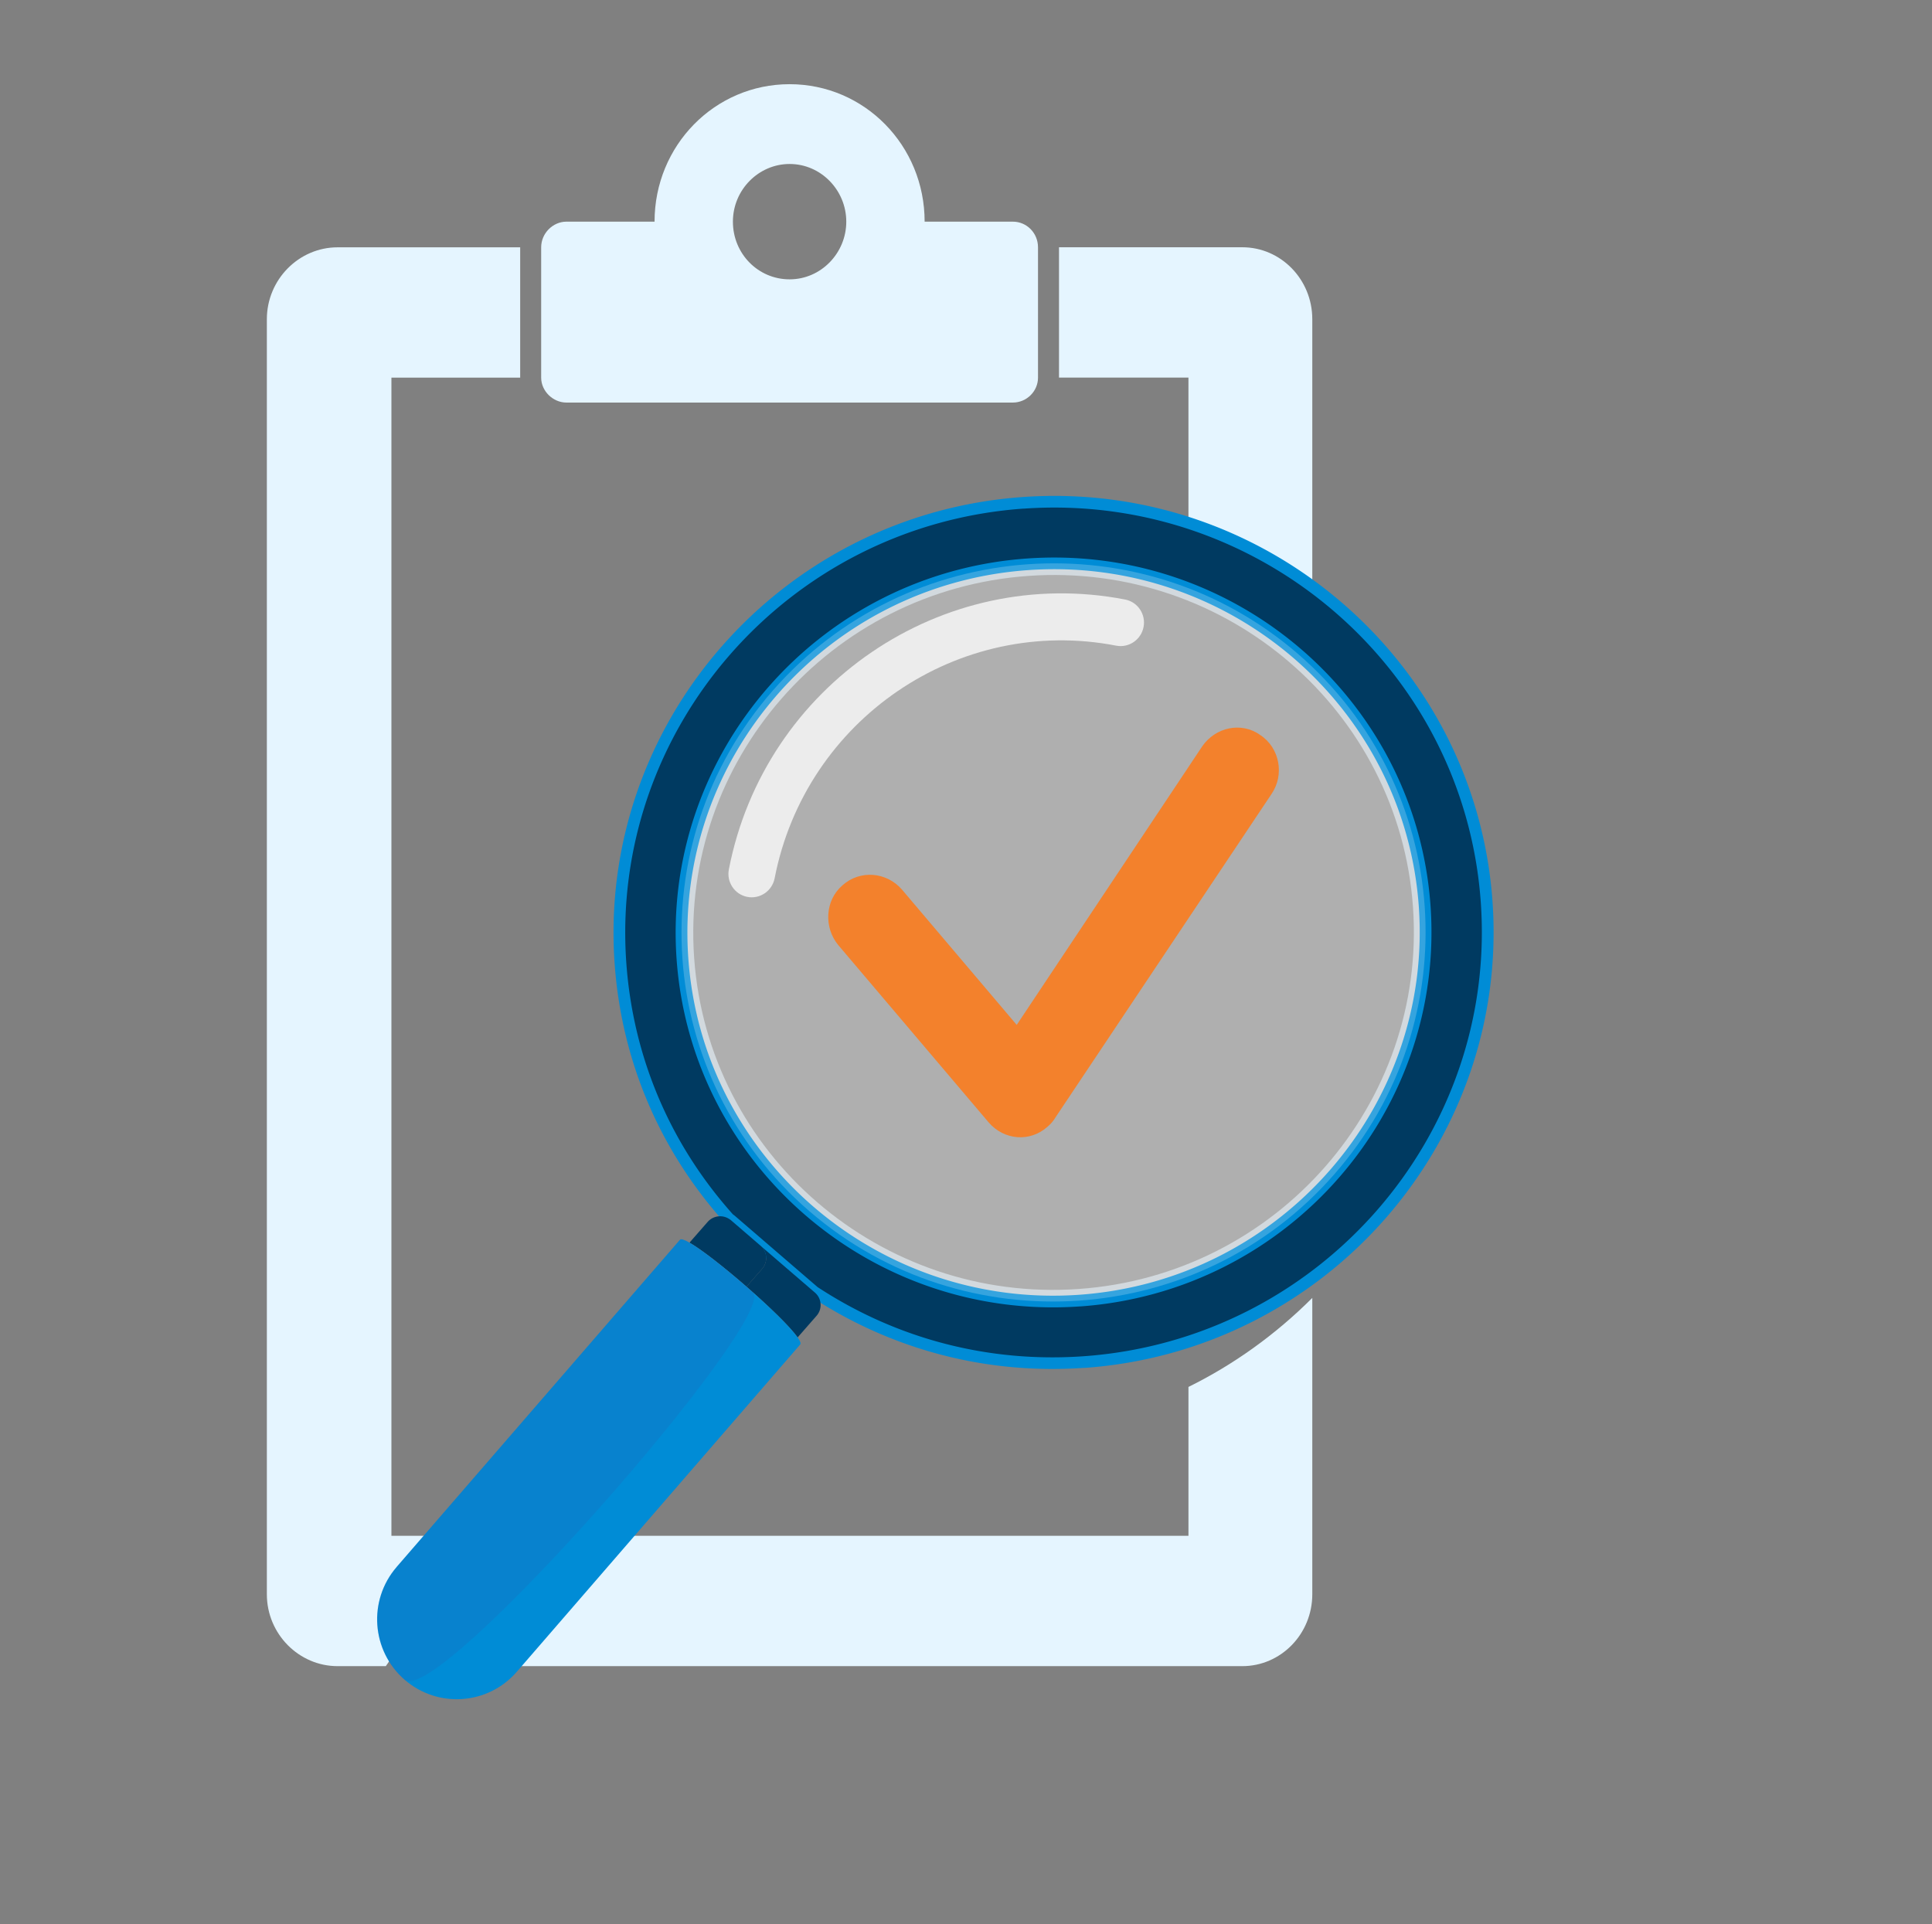
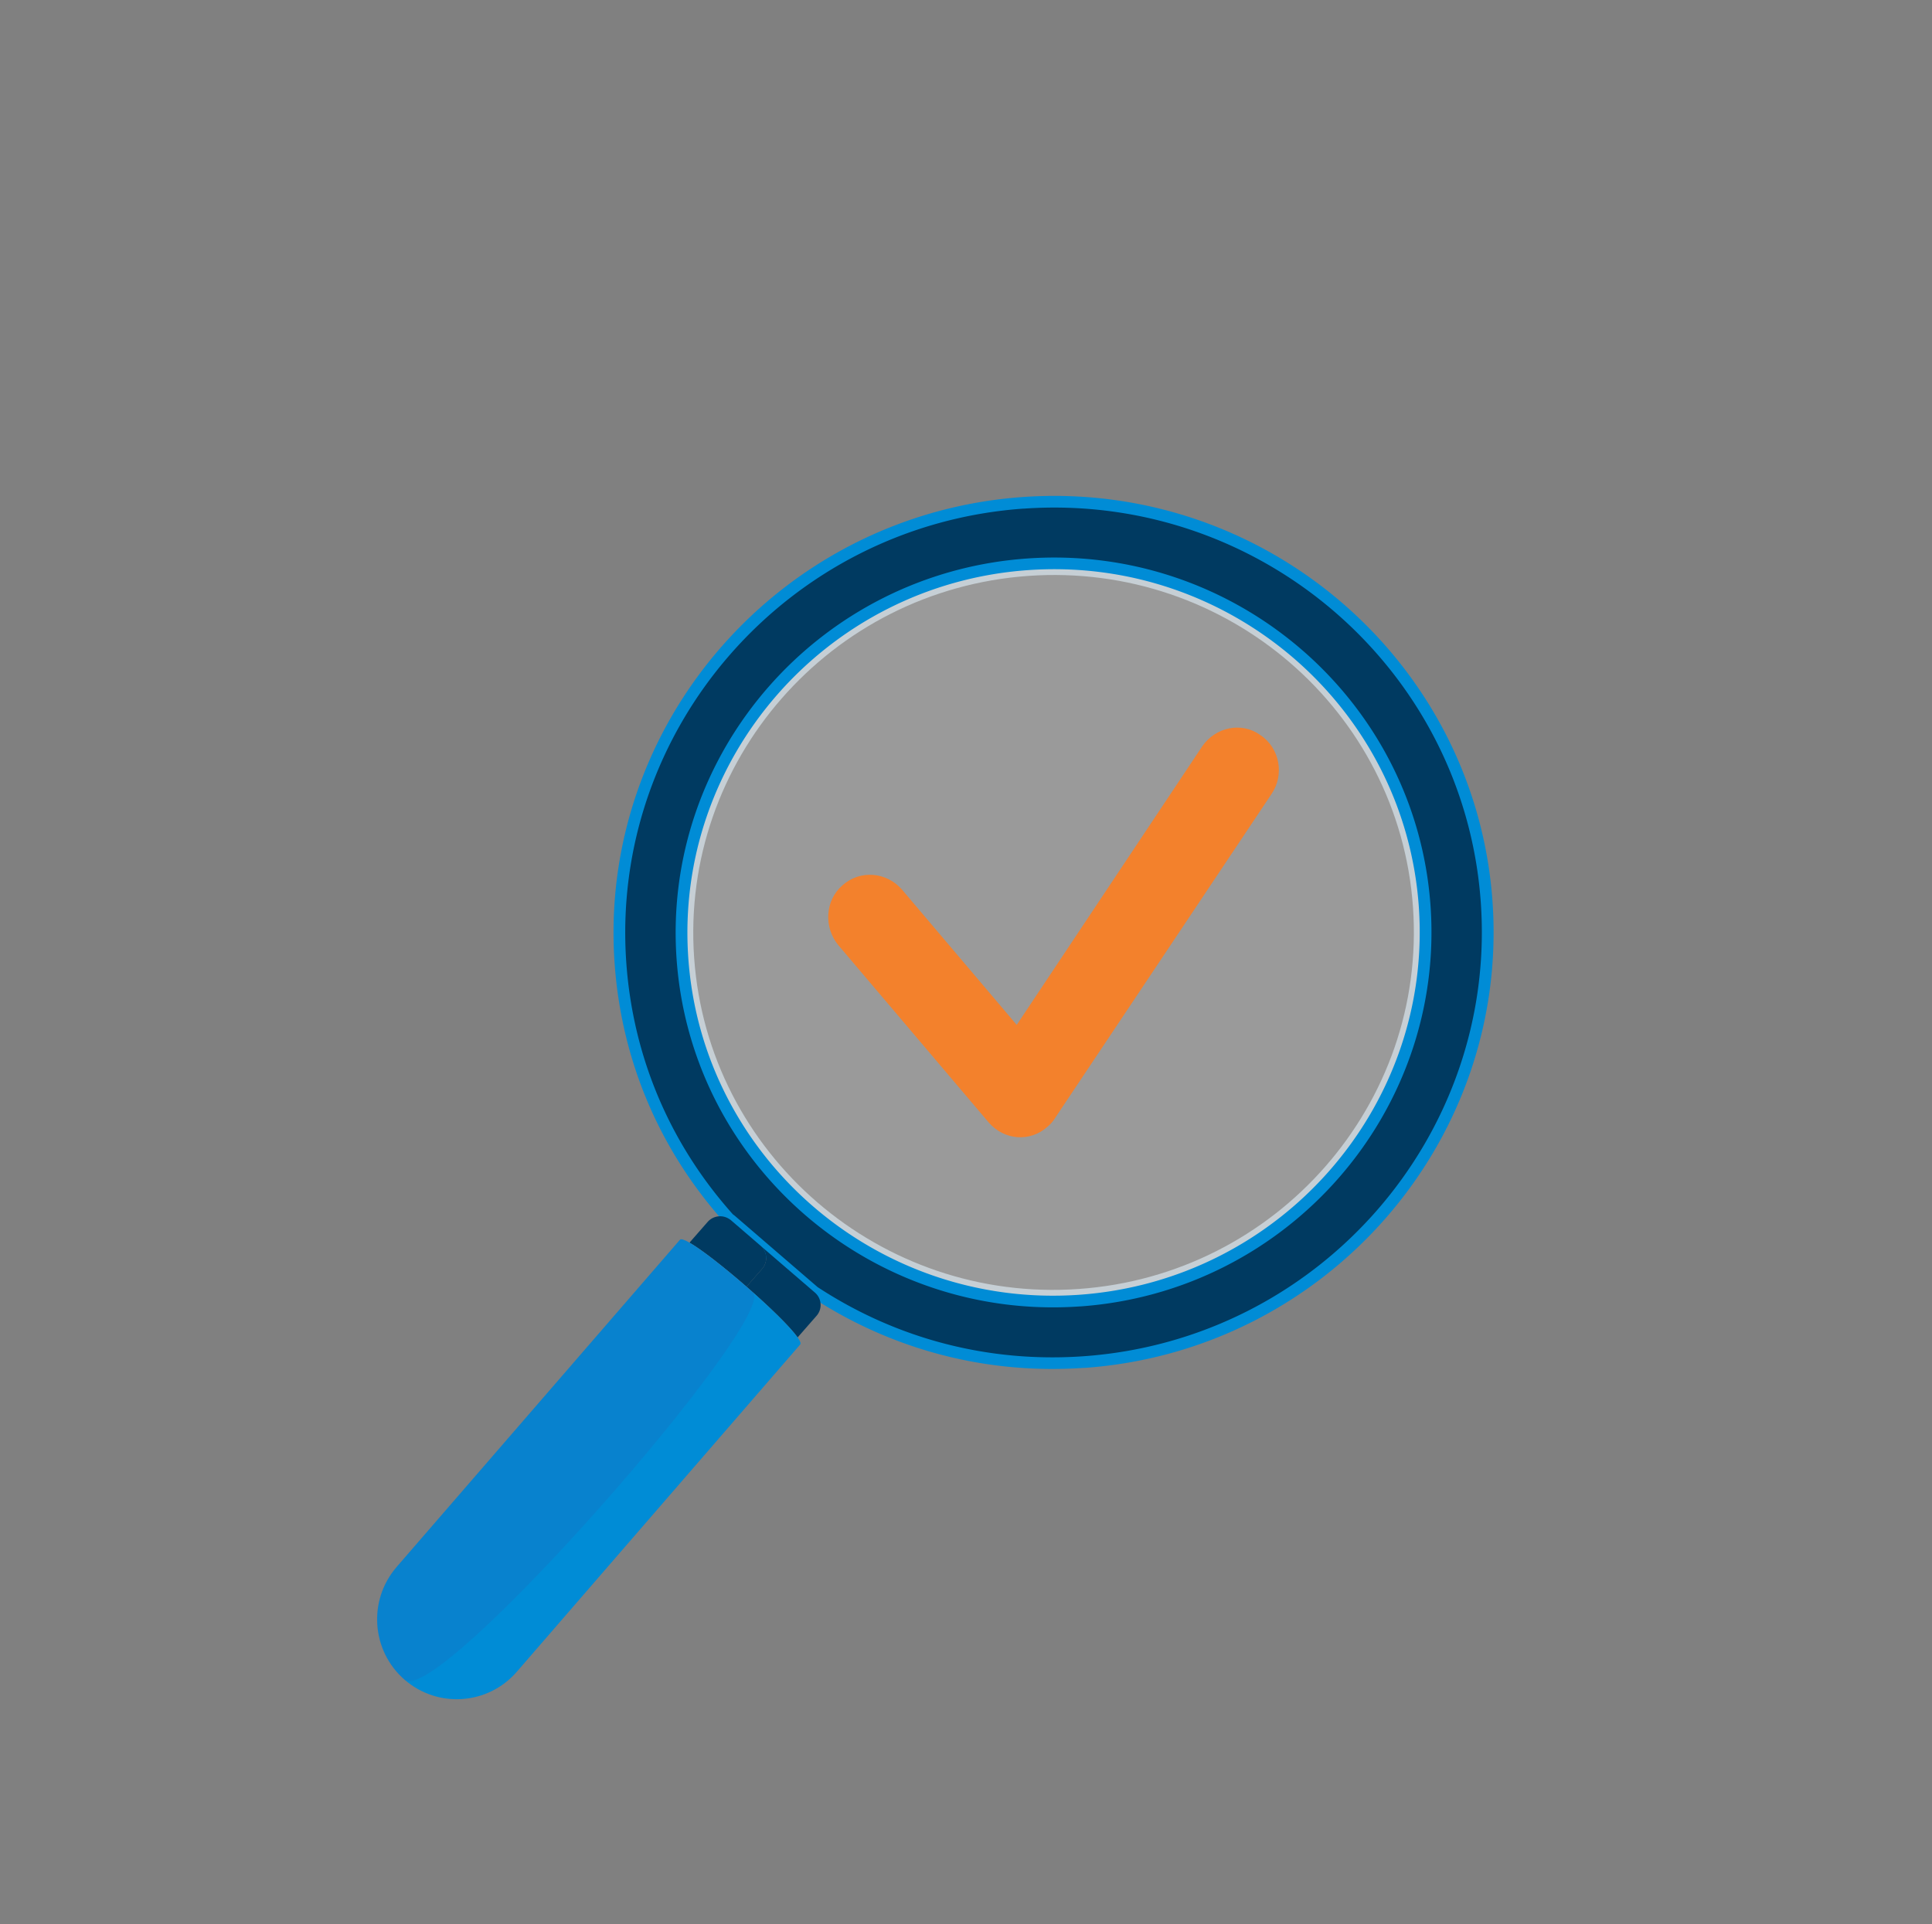
<svg xmlns="http://www.w3.org/2000/svg" width="253" height="252" viewBox="0 0 253 252" fill="none">
  <rect x="0" y="0" width="253" height="252" fill="#808080" stroke="none" />
-   <path d="M44.201 218.216h6.323l11.728-17.068H51.257V49.46h16.862V32.392H44.201c-5.04 0-9.256 4.2-9.256 9.424v166.981c0 5.225 4.217 9.419 9.256 9.419zM74.164 52.725h58.465c1.833 0 3.3-1.495 3.3-3.264V32.39c0-1.864-1.467-3.36-3.3-3.36h-11.546c0-9.978-7.878-18.003-17.684-18.003-9.806 0-17.684 8.025-17.684 18.004H74.168c-1.739 0-3.3 1.495-3.3 3.36V49.46c0 1.775 1.556 3.264 3.3 3.264h-.005zm29.235-31.248c4.122 0 7.423 3.45 7.423 7.555 0 4.105-3.301 7.554-7.423 7.554-4.123 0-7.423-3.36-7.423-7.554 0-4.195 3.39-7.555 7.423-7.555zm52.231 47.668c2.934 1.495 5.867 3.17 8.612 5.13 2.75 1.96 5.317 4.2 7.606 6.434V41.81c0-5.225-4.123-9.425-9.162-9.425h-24.007v17.069h16.951v19.69zm.001 132.003H78.21l-11.729 17.068h96.206c5.039 0 9.161-4.2 9.161-9.419v-38.808c-4.855 4.85-10.356 8.77-16.217 11.659v19.5z" fill="#E5F5FF" />
-   <path opacity=".21" d="M106.001 158.64c-20.307-17.493-22.459-48.024-4.806-68.192 17.653-20.169 48.426-22.337 68.733-4.844 20.307 17.492 22.459 48.023 4.806 68.191-17.653 20.169-48.426 22.338-68.733 4.845z" fill="#fff" />
-   <path opacity=".76" d="M149.751 82.123c.323-1.668-.758-3.282-2.412-3.603-23.939-4.64-47.217 11.214-51.893 35.344-.324 1.667.757 3.282 2.412 3.602 1.654.321 3.26-.773 3.583-2.44 4.03-20.795 24.096-34.461 44.727-30.463 1.654.321 3.26-.773 3.583-2.44z" fill="#fff" />
+   <path opacity=".21" d="M106.001 158.64c-20.307-17.493-22.459-48.024-4.806-68.192 17.653-20.169 48.426-22.337 68.733-4.844 20.307 17.492 22.459 48.023 4.806 68.191-17.653 20.169-48.426 22.338-68.733 4.845" fill="#fff" />
  <path opacity=".58" d="M141.472 171.865c27.645-1.948 48.564-25.848 46.631-53.275-1.933-27.428-25.998-48.157-53.643-46.209-27.645 1.948-48.564 25.848-46.63 53.276 1.932 27.427 25.997 48.157 53.642 46.208zm-6.797-96.438c25.951-1.829 48.543 17.633 50.358 43.379 1.814 25.746-17.825 48.184-43.776 50.013-25.95 1.829-48.543-17.632-50.357-43.379-1.815-25.746 17.824-48.184 43.775-50.013z" fill="#E5F5FF" />
  <path d="M95.73 159.821c-.075-.065-.162-.116-.243-.174-8.071-8.983-13.325-20.584-14.237-33.527-2.184-31.074 21.43-58.054 52.75-60.261 31.32-2.207 58.492 21.193 60.682 52.266 2.19 31.074-21.424 58.06-52.751 60.268a56.875 56.875 0 01-35.325-9.203l-7.02-6.047-3.85-3.317-.007-.005zm45.635 10.521c26.842-1.892 47.08-25.014 45.203-51.645-1.877-26.63-25.158-46.685-52-44.793-26.842 1.892-47.08 25.013-45.203 51.644 1.877 26.631 25.157 46.685 52 44.794z" fill="#003A61" />
  <path d="M141.986 179.158c31.697-2.234 55.679-29.633 53.462-61.079-2.216-31.447-29.804-55.218-61.5-52.984-31.697 2.234-55.679 29.633-53.462 61.08.896 12.721 5.885 24.474 14.43 33.983l.156.129c.08.051.12.074.154.103l10.958 9.428c10.666 7.003 23.049 10.226 35.808 9.327l-.006.013zm-7.931-112.54c30.849-2.174 57.701 20.956 59.858 51.562 2.157 30.607-21.185 57.275-52.034 59.449-12.402.874-24.433-2.254-34.809-9.055l-10.837-9.334a2.23 2.23 0 00-.243-.18c-8.269-9.242-13.106-20.651-13.976-33-2.157-30.606 21.185-57.274 52.034-59.448l.007.006zm7.364 104.489c27.225-1.919 47.817-25.453 45.914-52.456-1.903-27.004-25.593-47.424-52.818-45.505-27.225 1.919-47.817 25.453-45.914 52.457 1.903 27.004 25.599 47.416 52.818 45.498v.006zm-6.797-96.438c26.378-1.859 49.332 17.92 51.176 44.083 1.844 26.164-18.116 48.967-44.487 50.826-26.371 1.858-49.331-17.92-51.175-44.084-1.844-26.163 18.115-48.966 44.486-50.825z" fill="#008CD6" />
  <path d="M97.75 168.519l2.044-2.335a2.14 2.14 0 00-.214-3.04l7.02 6.047.116.1a2.141 2.141 0 01.214 3.04l-2.482 2.836c-.983-1.405-3.764-4.086-6.697-6.648z" fill="#003A61" />
  <path d="M99.587 163.144a2.141 2.141 0 01.214 3.04l-2.044 2.335c-2.843-2.473-5.82-4.823-7.467-5.768l2.376-2.714a2.176 2.176 0 012.821-.389c.08.051.167.102.243.173l3.85 3.317.007.006z" fill="#003A61" />
  <path d="M51.931 205.237l37.116-42.868c.136-.156.583.003 1.243.382 1.648.945 4.624 3.294 7.467 5.768 2.933 2.556 5.715 5.243 6.698 6.647.32.454.451.781.339.916l-37.115 42.869c-3.771 4.356-10.358 4.82-14.702 1.036-4.344-3.784-4.81-10.388-1.04-14.75h-.006z" fill="#008CD6" />
  <path opacity=".14" d="M51.93 205.237l37.117-42.868c.497-.575 5.336 3.148 9.522 6.867 3.565 3.166-41.254 54.535-45.599 50.752-4.344-3.784-4.81-10.388-1.04-14.751z" fill="#3E479B" />
-   <path opacity=".21" d="M106.001 158.64c-20.307-17.493-22.459-48.024-4.806-68.192 17.653-20.169 48.426-22.337 68.733-4.844 20.307 17.492 22.459 48.023 4.806 68.191-17.653 20.169-48.426 22.338-68.733 4.845z" fill="#fff" />
  <path d="M157.427 97.76l-24.285 36.473-15.028-17.724c-2.017-2.33-5.501-2.61-7.79-.56-2.289 1.96-2.472 5.505-.55 7.834l19.701 23.229c2.017 2.33 5.406 2.61 7.695.56.462-.375.823-.84 1.1-1.305l28.224-42.257c1.739-2.52 1.101-6.065-1.466-7.745-2.473-1.775-5.867-1.025-7.606 1.495h.005z" fill="#F3812C" />
</svg>